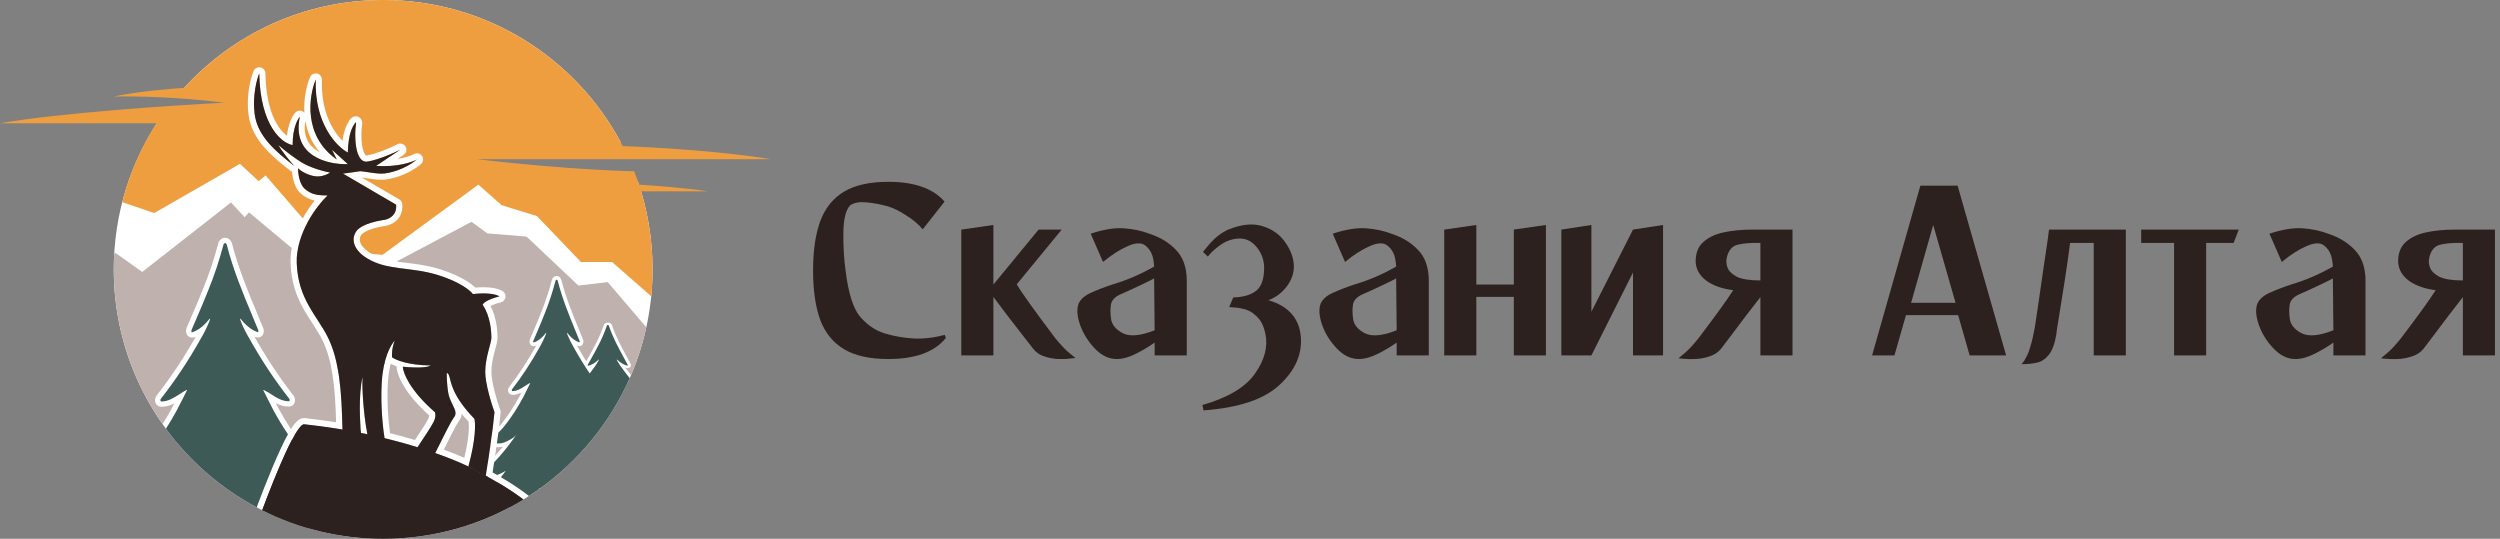
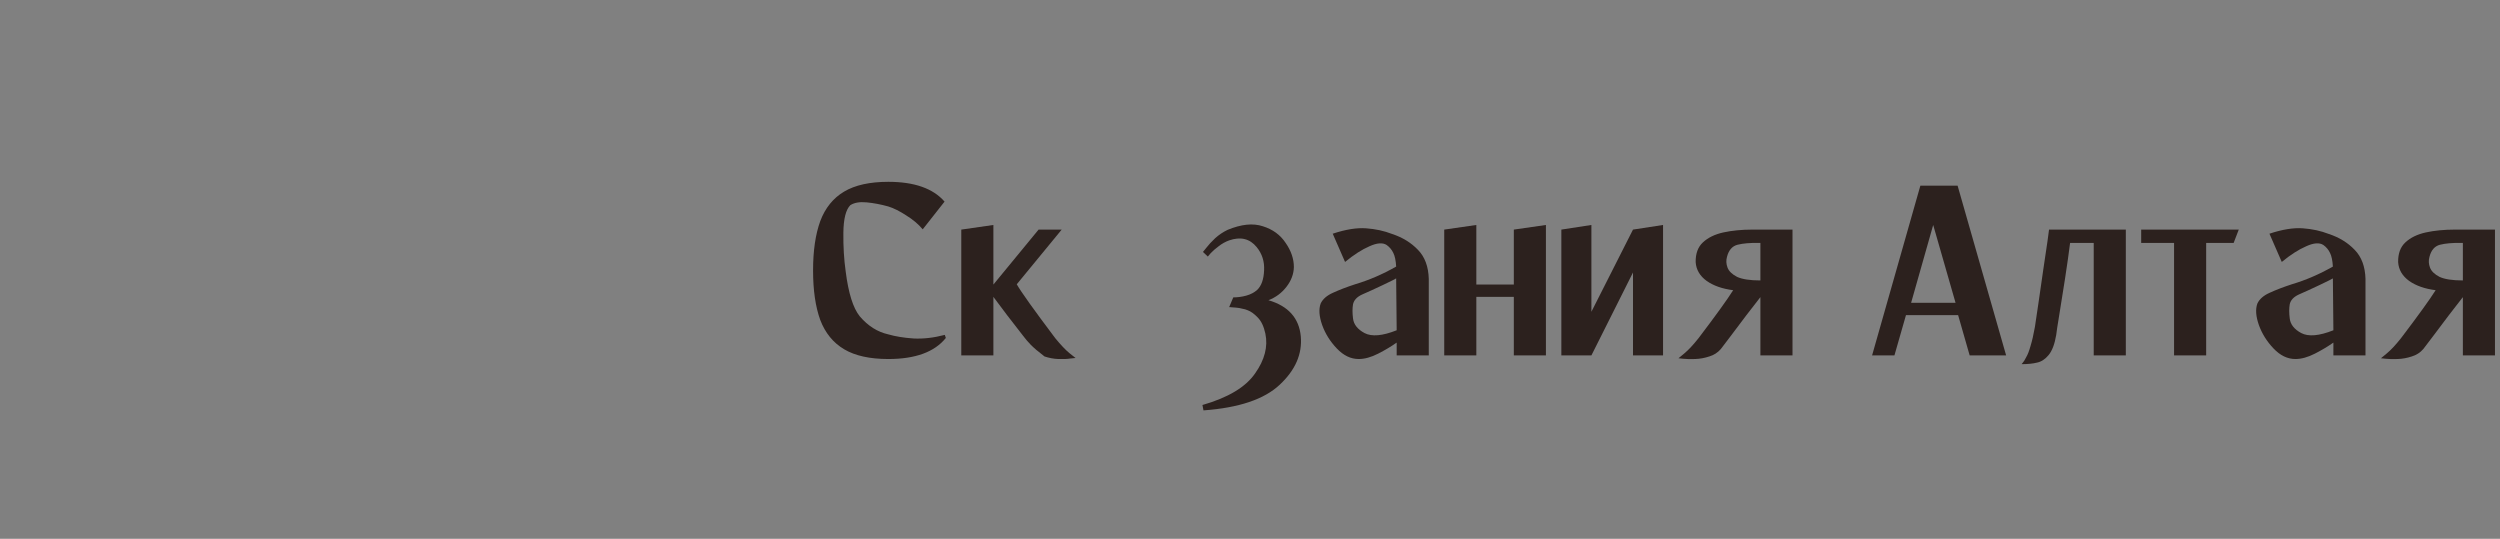
<svg xmlns="http://www.w3.org/2000/svg" width="464" height="100" viewBox="0 0 464 100" fill="none">
  <rect x="0" y="0" width="464" height="100" fill="#808080" stroke="none" />
  <path d="M175.358 62.154L175.548 62.726C173.451 65.332 169.892 66.635 164.871 66.635C161.44 66.635 158.707 66.031 156.673 64.824C154.639 63.616 153.162 61.805 152.24 59.39C151.351 56.943 150.906 53.877 150.906 50.191C150.906 46.536 151.351 43.486 152.24 41.039C153.162 38.592 154.639 36.765 156.673 35.558C158.707 34.35 161.44 33.746 164.871 33.746C169.701 33.746 173.181 34.97 175.31 37.417L171.258 42.564C170.464 41.611 169.447 40.753 168.208 39.99C167 39.196 165.888 38.64 164.871 38.322C163.505 37.941 162.17 37.687 160.868 37.56C159.565 37.432 158.548 37.607 157.817 38.084C156.991 38.91 156.562 40.61 156.53 43.184C156.498 45.726 156.641 48.125 156.959 50.381C157.468 54.417 158.341 57.197 159.581 58.723C161.106 60.502 162.87 61.614 164.871 62.059C166.174 62.44 167.731 62.695 169.543 62.822C171.354 62.917 173.292 62.695 175.358 62.154Z" fill="#2C211E" />
-   <path d="M195.86 62.774C196.877 64.013 197.751 64.935 198.482 65.539C199.245 66.142 199.626 66.444 199.626 66.444C199.626 66.444 199.308 66.476 198.673 66.54C198.069 66.635 197.322 66.667 196.432 66.635C195.574 66.603 194.716 66.444 193.859 66.158C193.001 65.904 192.301 65.427 191.761 64.728C191.444 64.315 190.824 63.521 189.902 62.345C188.981 61.138 187.996 59.867 186.947 58.532C185.93 57.166 185.072 56.022 184.373 55.1V65.968H178.415V42.612L184.373 41.754V52.812L192.762 42.612H197.052L188.711 52.764C189.505 54.163 191.888 57.499 195.86 62.774Z" fill="#2C211E" />
-   <path d="M220.259 51.764V65.968H214.301V63.584C213.316 64.283 212.172 64.967 210.869 65.634C209.566 66.301 208.359 66.635 207.247 66.635C205.785 66.635 204.434 65.984 203.195 64.681C201.956 63.378 201.05 61.932 200.478 60.343C199.906 58.723 199.811 57.388 200.192 56.339C200.574 55.513 201.336 54.846 202.48 54.337C203.656 53.797 205.022 53.273 206.579 52.764C209.153 52.002 211.695 50.906 214.206 49.476C214.142 48.364 213.967 47.521 213.681 46.95C213.395 46.346 212.982 45.853 212.442 45.472C211.711 44.995 210.647 45.075 209.249 45.71C207.85 46.314 206.341 47.283 204.72 48.618L202.433 43.375C204.816 42.58 206.881 42.247 208.629 42.374C210.377 42.501 211.981 42.85 213.443 43.422C215.381 44.058 216.986 45.043 218.257 46.377C219.528 47.68 220.195 49.476 220.259 51.764ZM206.198 59.104C206.325 60.216 207.04 61.122 208.343 61.821C209.678 62.52 211.664 62.345 214.301 61.297L214.206 51.668C214.206 51.668 213.967 51.795 213.491 52.05C213.014 52.272 212.426 52.558 211.727 52.907C211.06 53.225 210.377 53.543 209.678 53.861C208.978 54.179 208.375 54.449 207.866 54.671C206.913 55.116 206.357 55.72 206.198 56.482C206.071 57.213 206.071 58.087 206.198 59.104Z" fill="#2C211E" />
+   <path d="M195.86 62.774C196.877 64.013 197.751 64.935 198.482 65.539C199.245 66.142 199.626 66.444 199.626 66.444C199.626 66.444 199.308 66.476 198.673 66.54C198.069 66.635 197.322 66.667 196.432 66.635C195.574 66.603 194.716 66.444 193.859 66.158C191.444 64.315 190.824 63.521 189.902 62.345C188.981 61.138 187.996 59.867 186.947 58.532C185.93 57.166 185.072 56.022 184.373 55.1V65.968H178.415V42.612L184.373 41.754V52.812L192.762 42.612H197.052L188.711 52.764C189.505 54.163 191.888 57.499 195.86 62.774Z" fill="#2C211E" />
  <path d="M235.424 55.72C239.11 56.8 241.112 59.04 241.43 62.44C241.716 65.713 240.413 68.7 237.521 71.401C234.662 74.102 229.943 75.691 223.365 76.168L223.174 75.167C227.941 73.8 231.198 71.846 232.946 69.304C234.725 66.794 235.361 64.331 234.852 61.916C234.566 60.581 234.09 59.581 233.422 58.913C232.787 58.246 232.167 57.801 231.563 57.579C231.277 57.452 230.944 57.356 230.562 57.293C230.213 57.197 229.847 57.134 229.466 57.102C229.117 57.07 228.719 57.038 228.274 57.007H228.131L228.894 55.195C229.72 55.195 230.531 55.084 231.325 54.862C232.119 54.639 232.787 54.29 233.327 53.813C234.121 53.05 234.55 51.843 234.614 50.191C234.709 48.538 234.248 47.092 233.232 45.853C231.961 44.296 230.26 43.883 228.131 44.614C227.432 44.868 226.781 45.233 226.177 45.71C225.573 46.155 225.081 46.584 224.7 46.997C224.35 47.41 224.175 47.617 224.175 47.617L223.27 46.759C223.27 46.759 223.476 46.505 223.889 45.996C224.302 45.456 224.843 44.868 225.51 44.233C226.209 43.597 226.988 43.073 227.845 42.66C230.388 41.611 232.564 41.389 234.376 41.992C236.219 42.564 237.633 43.597 238.618 45.09C239.635 46.552 240.143 48.046 240.143 49.571C240.111 50.874 239.65 52.097 238.761 53.241C237.871 54.385 236.759 55.211 235.424 55.72Z" fill="#2C211E" />
  <path d="M265.181 51.764V65.968H259.223V63.584C258.238 64.283 257.094 64.967 255.791 65.634C254.488 66.301 253.281 66.635 252.169 66.635C250.707 66.635 249.356 65.984 248.117 64.681C246.878 63.378 245.972 61.932 245.4 60.343C244.828 58.723 244.733 57.388 245.114 56.339C245.495 55.513 246.258 54.846 247.402 54.337C248.578 53.797 249.944 53.273 251.501 52.764C254.075 52.002 256.617 50.906 259.128 49.476C259.064 48.364 258.889 47.521 258.603 46.95C258.317 46.346 257.904 45.853 257.364 45.472C256.633 44.995 255.569 45.075 254.17 45.71C252.772 46.314 251.263 47.283 249.642 48.618L247.354 43.375C249.738 42.58 251.803 42.247 253.551 42.374C255.298 42.501 256.903 42.85 258.365 43.422C260.303 44.058 261.908 45.043 263.179 46.377C264.45 47.68 265.117 49.476 265.181 51.764ZM251.12 59.104C251.247 60.216 251.962 61.122 253.265 61.821C254.599 62.52 256.585 62.345 259.223 61.297L259.128 51.668C259.128 51.668 258.889 51.795 258.413 52.05C257.936 52.272 257.348 52.558 256.649 52.907C255.982 53.225 255.298 53.543 254.599 53.861C253.9 54.179 253.297 54.449 252.788 54.671C251.835 55.116 251.279 55.72 251.12 56.482C250.993 57.213 250.993 58.087 251.12 59.104Z" fill="#2C211E" />
  <path d="M280.966 42.612L286.924 41.754V65.968H280.966V55.1H274.007V65.968H268.049V42.612L274.007 41.754V52.812H280.966V42.612Z" fill="#2C211E" />
  <path d="M303.085 42.612L308.661 41.754V65.968H303.085V50.572L295.363 65.968H289.786V42.612L295.363 41.754V57.865L303.085 42.612Z" fill="#2C211E" />
  <path d="M332.687 42.612V65.968H326.729V55.148C326.03 56.038 325.156 57.166 324.107 58.532C323.09 59.898 322.121 61.185 321.2 62.393C320.31 63.569 319.706 64.363 319.388 64.776C318.816 65.443 318.101 65.904 317.244 66.158C316.386 66.444 315.512 66.603 314.622 66.635C313.764 66.667 313.033 66.651 312.429 66.587C311.826 66.524 311.524 66.492 311.524 66.492C311.524 66.492 311.889 66.19 312.62 65.586C313.383 64.951 314.257 64.013 315.242 62.774C318.451 58.548 320.596 55.577 321.676 53.861C319.674 53.607 318.038 53.035 316.767 52.145C315.496 51.223 314.813 50.063 314.717 48.665C314.686 47.077 315.13 45.853 316.052 44.995C317.005 44.105 318.276 43.486 319.865 43.136C321.486 42.787 323.281 42.612 325.251 42.612H332.687ZM320.532 47.664C320.342 48.332 320.373 48.999 320.628 49.666C320.882 50.334 321.47 50.906 322.391 51.382C323.345 51.827 324.79 52.05 326.729 52.05V45.09C326.602 45.09 326.475 45.09 326.347 45.09C324.79 45.059 323.503 45.17 322.487 45.424C321.502 45.678 320.85 46.425 320.532 47.664Z" fill="#2C211E" />
  <path d="M365.571 65.968L363.426 58.484H353.75L351.605 65.968H347.458L356.419 34.461H363.331L372.339 65.968H365.571ZM354.703 56.196H362.949L358.802 41.754L354.703 56.196Z" fill="#2C211E" />
  <path d="M394.552 42.612V65.968H388.594V45.09H384.209C383.987 46.87 383.669 49.11 383.256 51.811C382.843 54.48 382.446 56.975 382.064 59.294C381.874 60.407 381.731 61.36 381.635 62.154C381.349 63.87 380.873 65.126 380.205 65.92C379.57 66.683 378.855 67.143 378.06 67.302C377.298 67.493 376.344 67.588 375.201 67.588C375.201 67.588 375.28 67.493 375.439 67.302C375.598 67.143 375.804 66.81 376.058 66.301C376.344 65.825 376.615 65.126 376.869 64.204C377.155 63.282 377.425 62.107 377.679 60.677C377.87 59.438 378.108 57.833 378.394 55.863C378.68 53.893 378.966 51.907 379.252 49.905C379.57 47.871 379.824 46.155 380.015 44.757C380.205 43.327 380.301 42.612 380.301 42.612H394.552Z" fill="#2C211E" />
  <path d="M415.516 42.612L414.563 45.09H409.463V65.968H403.505V45.09H397.404V42.612H415.516Z" fill="#2C211E" />
  <path d="M439.035 51.764V65.968H433.077V63.584C432.092 64.283 430.948 64.967 429.645 65.634C428.342 66.301 427.135 66.635 426.023 66.635C424.561 66.635 423.211 65.984 421.971 64.681C420.732 63.378 419.826 61.932 419.254 60.343C418.682 58.723 418.587 57.388 418.968 56.339C419.35 55.513 420.112 54.846 421.256 54.337C422.432 53.797 423.798 53.273 425.355 52.764C427.929 52.002 430.471 50.906 432.982 49.476C432.918 48.364 432.743 47.521 432.457 46.95C432.171 46.346 431.758 45.853 431.218 45.472C430.487 44.995 429.423 45.075 428.025 45.71C426.626 46.314 425.117 47.283 423.497 48.618L421.209 43.375C423.592 42.58 425.657 42.247 427.405 42.374C429.153 42.501 430.757 42.85 432.219 43.422C434.157 44.058 435.762 45.043 437.033 46.377C438.304 47.68 438.972 49.476 439.035 51.764ZM424.974 59.104C425.101 60.216 425.816 61.122 427.119 61.821C428.454 62.52 430.44 62.345 433.077 61.297L432.982 51.668C432.982 51.668 432.743 51.795 432.267 52.05C431.79 52.272 431.202 52.558 430.503 52.907C429.836 53.225 429.153 53.543 428.454 53.861C427.755 54.179 427.151 54.449 426.642 54.671C425.689 55.116 425.133 55.72 424.974 56.482C424.847 57.213 424.847 58.087 424.974 59.104Z" fill="#2C211E" />
  <path d="M463.066 42.612V65.968H457.108V55.148C456.409 56.038 455.535 57.166 454.486 58.532C453.469 59.898 452.5 61.185 451.579 62.393C450.689 63.569 450.085 64.363 449.767 64.776C449.195 65.443 448.481 65.904 447.623 66.158C446.765 66.444 445.891 66.603 445.001 66.635C444.143 66.667 443.412 66.651 442.808 66.587C442.205 66.524 441.903 66.492 441.903 66.492C441.903 66.492 442.268 66.19 442.999 65.586C443.762 64.951 444.636 64.013 445.621 62.774C448.83 58.548 450.975 55.577 452.055 53.861C450.053 53.607 448.417 53.035 447.146 52.145C445.875 51.223 445.192 50.063 445.096 48.665C445.065 47.077 445.509 45.853 446.431 44.995C447.384 44.105 448.655 43.486 450.244 43.136C451.865 42.787 453.66 42.612 455.63 42.612H463.066ZM450.911 47.664C450.721 48.332 450.753 48.999 451.007 49.666C451.261 50.334 451.849 50.906 452.77 51.382C453.724 51.827 455.169 52.05 457.108 52.05V45.09C456.981 45.09 456.854 45.09 456.726 45.09C455.169 45.059 453.882 45.17 452.866 45.424C451.881 45.678 451.229 46.425 450.911 47.664Z" fill="#2C211E" />
  <g clip-path="url(#clip0)">
    <path d="M71.115 100C98.73 100 121.115 77.614 121.115 50C121.115 44.292 120.159 38.808 118.398 33.699L85.557 31.077L84.27 27.312L115.26 26.501C106.849 10.732 90.236 0 71.115 0C56.458 0 43.273 6.307 34.127 16.356L43.851 18.208L42.898 21.401L29.742 21.915C24.297 29.92 21.115 39.589 21.115 50C21.115 77.614 43.501 100 71.115 100Z" fill="white" />
-     <path fill-rule="evenodd" clip-rule="evenodd" d="M55.168 46.892L58.791 49.917H70.986L71.965 49.399C73.067 49.638 74.206 49.779 75.389 49.926C77.241 50.155 79.2 50.398 81.289 51.049C85.331 52.307 87.294 53.925 87.771 54.576C88.919 54.445 89.849 54.435 90.583 54.488C91.774 54.574 92.445 54.828 92.68 55.005C91.855 55.218 91.234 55.441 90.773 55.653C89.915 56.047 89.613 56.402 89.582 56.578C91.06 58.723 91.203 61.678 91.203 62.679C91.203 63.057 91.04 63.666 90.837 64.424L90.837 64.424L90.837 64.425L90.837 64.425C90.502 65.674 90.059 67.328 90.059 69.018C90.059 71.192 91.203 74.913 91.775 76.501C91.679 77.613 91.498 79.115 91.285 80.708C91.121 80.949 90.973 81.209 90.853 81.492L90.852 81.493C90.779 81.665 90.735 81.884 90.769 82.108C90.792 82.261 90.863 82.462 91.022 82.62C90.858 83.776 90.689 84.918 90.534 85.935C90.374 86.068 90.209 86.201 90.038 86.338L90.02 86.352C89.888 86.458 89.752 86.567 89.615 86.68C89.512 86.625 89.409 86.57 89.305 86.514C88.758 86.203 88.062 85.843 87.223 85.449C88.313 81.147 88.247 78.545 88.057 77.741C85.991 75.603 84.906 73.901 84.301 72.611C83.835 71.615 83.654 70.865 83.529 70.348L83.509 70.263C83.482 70.155 83.458 70.058 83.434 69.972C83.388 69.81 83.342 69.682 83.298 69.582C83.236 69.441 83.178 69.354 83.125 69.304C83.028 69.213 82.95 69.247 82.909 69.304C82.909 69.502 82.914 69.785 82.927 70.116C82.93 70.204 82.934 70.296 82.938 70.39C82.975 71.165 83.05 72.13 83.195 72.927L83.201 72.955C83.361 73.808 83.729 74.561 84.037 75.193L84.037 75.193C84.293 75.717 84.508 76.158 84.53 76.501C84.562 77.017 84.507 77.097 84.248 77.477L84.248 77.477C84.124 77.659 83.952 77.911 83.72 78.313C83.267 79.098 82.126 81.369 81.293 83.054C80.314 82.708 79.265 82.358 78.151 82.01C79.024 80.706 80.13 79.009 80.478 78.313C80.936 77.398 80.828 76.724 80.717 76.501C77.189 73.436 75.613 70.817 75.036 69.239C74.911 68.896 74.833 68.602 74.792 68.363C74.773 68.252 74.762 68.152 74.759 68.065C75.175 68.104 75.56 68.135 75.917 68.157C78.669 68.327 79.724 68.023 79.906 67.827C77.716 67.807 76.037 67.526 74.841 67.192C74.644 67.137 74.459 67.08 74.287 67.023C73.6 66.793 73.124 66.555 72.852 66.37C72.817 66.346 72.785 66.323 72.757 66.301C72.68 64.852 73.075 63.632 73.281 63.203C72.869 63.605 72.192 64.641 71.65 66.36C71.641 66.389 71.632 66.419 71.623 66.449C71.257 67.635 70.957 69.138 70.85 70.972C70.642 74.539 70.922 77.989 71.199 80.105C70.157 79.857 69.079 79.617 67.967 79.386C67.294 75.049 67.219 71.38 67.275 69.972C66.659 72.775 66.728 76.659 66.902 79.171C65.808 78.955 64.683 78.749 63.528 78.556C63.369 71.45 62.741 66.472 60.888 62.679C60.32 61.515 59.625 60.444 58.916 59.35C57.126 56.591 55.244 53.69 55.073 48.809C55.051 48.164 55.086 47.524 55.168 46.892ZM54.144 46.037L46.211 39.413L45.398 40.314L42.873 37.57L26.399 50.474L21.393 46.916L21.192 47.208C21.167 47.567 21.116 48.627 21.116 50C21.116 60.682 24.466 70.582 30.172 78.706C30.774 77.752 31.352 76.766 31.904 75.75C32.055 75.458 32.206 75.166 32.356 74.874C31.636 75.232 30.837 75.501 29.958 75.501C29.615 75.501 29.307 75.358 29.092 75.124C28.898 74.912 28.818 74.67 28.788 74.486C28.731 74.133 28.815 73.727 29.069 73.404C31.696 70.064 34.124 66.415 36.326 62.495L36.328 62.491L36.331 62.487C36.236 62.526 36.141 62.563 36.044 62.597C36.031 62.602 36.017 62.606 36.003 62.611C35.657 62.718 35.244 62.668 34.925 62.389C34.671 62.167 34.586 61.894 34.554 61.75C34.488 61.458 34.517 61.125 34.634 60.85L34.636 60.847L35.477 58.887L35.481 58.878C36.259 57.115 36.99 55.357 37.702 53.57L37.706 53.561C38.806 50.877 39.745 48.064 40.514 45.153L40.519 45.135C40.561 44.987 40.628 44.835 40.728 44.694C40.808 44.581 40.913 44.47 41.044 44.377C41.156 44.289 41.294 44.214 41.457 44.171C41.541 44.149 41.628 44.137 41.716 44.137H41.846C41.94 44.137 42.034 44.15 42.124 44.176C42.294 44.225 42.434 44.307 42.544 44.402C42.664 44.491 42.76 44.594 42.834 44.699C42.938 44.846 43.007 45.004 43.048 45.157L43.049 45.162L43.05 45.166C44.228 49.76 45.918 53.822 47.658 58.006L47.658 58.006C48.047 58.941 48.438 59.881 48.827 60.835C48.922 61.034 48.963 61.245 48.963 61.441C48.963 61.66 48.913 61.896 48.793 62.113C48.703 62.278 48.567 62.414 48.401 62.505C48.101 62.669 47.746 62.686 47.435 62.555C47.364 62.529 47.294 62.502 47.224 62.474L47.231 62.486L47.236 62.496C49.428 66.405 51.843 70.048 54.457 73.387C54.564 73.521 54.636 73.667 54.682 73.807C54.727 73.947 54.749 74.091 54.751 74.231C54.759 74.333 54.753 74.435 54.733 74.535C54.702 74.701 54.63 74.886 54.491 75.053C54.46 75.09 54.427 75.125 54.391 75.157C54.201 75.327 53.93 75.459 53.607 75.46L53.604 75.46C52.724 75.46 51.921 75.191 51.197 74.833L51.392 75.215L51.674 75.767C52.406 77.114 53.183 78.408 54.002 79.644C54.249 79.249 54.491 78.901 54.727 78.616C54.931 78.368 55.167 78.122 55.434 77.936C55.681 77.765 56.1 77.544 56.618 77.609C58.609 77.823 60.531 78.08 62.379 78.37C62.212 71.401 61.581 66.703 59.86 63.181C59.392 62.223 58.827 61.319 58.208 60.362C58.126 60.234 58.042 60.106 57.958 59.977C57.419 59.145 56.848 58.265 56.321 57.32C55.08 55.096 54.057 52.477 53.93 48.848C53.897 47.893 53.978 46.951 54.144 46.037ZM93.851 94.544C87.03 98.032 79.303 100 71.116 100C67.04 100 63.078 99.512 59.285 98.592C59.114 98.411 58.944 98.229 58.775 98.045C60.377 98.415 61.824 98.508 62.347 98.508C62.557 98.508 62.797 98.457 63.02 98.309C63.243 98.161 63.378 97.963 63.453 97.785C63.587 97.467 63.56 97.156 63.535 96.992C63.506 96.799 63.449 96.615 63.388 96.465C63.335 96.335 63.242 96.139 63.098 95.974C63.003 95.867 62.932 95.795 62.867 95.732C62.832 95.699 62.814 95.682 62.8 95.669L62.8 95.669C62.79 95.66 62.783 95.653 62.773 95.644L62.764 95.635L62.752 95.623L62.745 95.617C62.157 95.034 61.531 94.536 60.951 94.074L60.813 93.964C60.182 93.461 59.603 92.989 59.072 92.43L59.071 92.428C58.1 91.409 57.157 90.339 56.244 89.22C57.165 89.413 58.117 89.37 59.043 89.079L59.045 89.078C59.297 88.999 59.488 88.847 59.619 88.689C59.657 88.643 59.691 88.594 59.72 88.542C59.77 88.454 59.809 88.362 59.84 88.271C59.849 88.246 59.857 88.22 59.863 88.194C59.907 88.019 59.919 87.838 59.901 87.663C59.885 87.5 59.842 87.332 59.765 87.171C59.332 86.171 58.648 85.368 58.012 84.692C57.817 84.486 57.632 84.295 57.456 84.114L57.455 84.113L57.455 84.113L57.455 84.113C57.015 83.66 56.634 83.269 56.315 82.838L56.306 82.825L56.296 82.813C55.753 82.126 55.224 81.416 54.711 80.683C55.448 79.42 56.065 78.686 56.483 78.745C73.1 80.532 84.873 85.312 88.72 87.497C88.667 87.552 88.615 87.608 88.564 87.665C88.458 87.781 88.391 87.918 88.352 88.011C88.307 88.118 88.266 88.249 88.245 88.388C88.227 88.508 88.21 88.728 88.306 88.953C88.36 89.078 88.452 89.212 88.6 89.313C88.748 89.414 88.909 89.453 89.052 89.458L89.068 89.458L89.073 89.458C89.907 89.461 90.735 89.351 91.546 89.132C90.939 89.803 90.317 90.444 89.68 91.053L89.668 91.065C89.549 91.185 89.481 91.234 89.389 91.3C89.37 91.314 89.35 91.328 89.328 91.344C89.306 91.36 89.281 91.379 89.254 91.399C89.045 91.56 88.875 91.746 88.687 92.09L88.684 92.096C88.56 92.328 88.531 92.602 88.564 92.829C88.592 93.017 88.728 93.501 89.254 93.615C89.268 93.618 89.282 93.621 89.296 93.623C90.717 93.839 92.146 93.792 93.546 93.49C93.528 93.58 93.517 93.671 93.516 93.762C93.514 93.898 93.533 94.09 93.635 94.279C93.688 94.379 93.761 94.469 93.851 94.544ZM117.119 69.62C116.764 69.175 116.417 68.722 116.079 68.261L116.072 68.251C116.113 68.264 116.155 68.277 116.198 68.288C116.384 68.348 116.596 68.341 116.775 68.265C116.874 68.224 116.956 68.162 117.01 68.086C117.081 67.987 117.111 67.879 117.111 67.779C117.111 67.689 117.087 67.593 117.03 67.502C116.798 67.066 116.564 66.636 116.332 66.209L116.331 66.208C115.291 64.295 114.281 62.438 113.577 60.337L113.575 60.333C113.551 60.263 113.51 60.191 113.448 60.123C113.403 60.076 113.346 60.028 113.274 59.988C113.208 59.944 113.125 59.907 113.023 59.884C112.969 59.873 112.913 59.867 112.857 59.867H112.779C112.727 59.867 112.675 59.872 112.624 59.882C112.527 59.902 112.445 59.936 112.378 59.976C112.299 60.019 112.237 60.069 112.189 60.121C112.129 60.186 112.089 60.255 112.063 60.323L112.061 60.331C111.601 61.662 111.04 62.948 110.382 64.176L110.38 64.18C109.954 64.997 109.517 65.801 109.052 66.607L109.05 66.611L108.802 67.052C108.212 66.106 107.641 65.135 107.091 64.139L107.082 64.123C107.13 64.143 107.179 64.162 107.228 64.181C107.444 64.272 107.69 64.261 107.898 64.145C108.013 64.081 108.107 63.986 108.169 63.87C108.252 63.717 108.287 63.551 108.287 63.397C108.287 63.259 108.259 63.111 108.193 62.971C107.926 62.307 107.657 61.651 107.391 61L107.387 60.992L107.385 60.986L107.384 60.984L107.383 60.982C106.177 58.041 105.006 55.184 104.19 51.955L104.188 51.948C104.16 51.841 104.113 51.729 104.04 51.626C103.989 51.553 103.923 51.48 103.839 51.417C103.763 51.351 103.666 51.293 103.548 51.259C103.486 51.24 103.421 51.231 103.356 51.231H103.265C103.205 51.231 103.144 51.239 103.086 51.255C102.973 51.285 102.878 51.338 102.8 51.4C102.709 51.465 102.636 51.543 102.581 51.622C102.512 51.722 102.465 51.829 102.436 51.933L102.432 51.945C101.9 53.992 101.249 55.969 100.486 57.857L100.484 57.863C99.99 59.12 99.484 60.355 98.945 61.595L98.942 61.601L98.358 62.981C98.277 63.175 98.257 63.409 98.302 63.614C98.325 63.715 98.384 63.908 98.559 64.064C98.781 64.26 99.067 64.295 99.307 64.219C99.316 64.216 99.326 64.213 99.335 64.21C99.402 64.186 99.468 64.16 99.534 64.132L99.531 64.138C98.005 66.894 96.323 69.46 94.502 71.808C94.326 72.035 94.268 72.32 94.307 72.569C94.328 72.698 94.383 72.868 94.518 73.017C94.667 73.182 94.88 73.283 95.118 73.283C95.727 73.283 96.28 73.093 96.78 72.842C96.676 73.047 96.571 73.252 96.466 73.458C95.506 75.251 94.434 76.91 93.265 78.415C93.26 78.422 93.254 78.429 93.249 78.436C93.076 78.679 92.871 78.904 92.639 79.15C92.756 78.194 92.853 77.318 92.915 76.6C92.929 76.435 92.907 76.27 92.851 76.114C92.576 75.35 92.158 74.058 91.811 72.696C91.457 71.31 91.203 69.953 91.203 69.018C91.203 67.807 91.459 66.585 91.739 65.488C91.798 65.258 91.868 64.995 91.936 64.74L91.937 64.738C92.011 64.46 92.083 64.191 92.134 63.987C92.238 63.571 92.347 63.09 92.347 62.679C92.347 61.768 92.243 59.097 91.043 56.794C91.421 56.598 92.03 56.354 92.966 56.112C93.392 56.003 93.717 55.658 93.803 55.227C93.888 54.796 93.719 54.353 93.367 54.09C92.944 53.772 92.238 53.545 91.374 53.422C90.575 53.308 89.535 53.269 88.23 53.38C87.814 52.98 87.222 52.526 86.462 52.063C85.32 51.367 83.731 50.611 81.629 49.956C79.433 49.273 77.357 49.016 75.502 48.787L75.502 48.787L75.5 48.786C75.121 48.739 74.751 48.694 74.392 48.646C74.123 48.61 73.859 48.573 73.6 48.533L87.503 41.171L90.456 43.315L97.73 43.915L107.358 53.004L112.792 52.361L119.959 60.744C119.286 63.818 118.33 66.786 117.119 69.62ZM91.893 84.587C92.376 84.05 92.85 83.494 93.312 82.92C92.921 83.004 92.523 83.027 92.125 82.985C92.048 83.528 91.97 84.066 91.893 84.587ZM77.008 81.66C75.568 81.23 74.028 80.805 72.394 80.397C72.11 78.413 71.773 74.788 71.992 71.039C72.074 69.644 72.27 68.47 72.514 67.504C72.812 67.671 73.181 67.84 73.617 68C73.615 68.037 73.614 68.075 73.616 68.113C73.651 68.957 74.088 70.252 75.037 71.791C75.967 73.299 77.435 75.118 79.668 77.102C79.658 77.25 79.611 77.489 79.455 77.801C79.115 78.481 77.901 80.334 77.008 81.66ZM86.165 84.968C85.079 84.49 83.812 83.975 82.376 83.445C83.201 81.778 84.286 79.62 84.71 78.884C84.874 78.602 85.002 78.404 85.104 78.253C85.123 78.223 85.146 78.191 85.169 78.156L85.169 78.156C85.245 78.046 85.334 77.916 85.397 77.808C85.508 77.619 85.606 77.4 85.653 77.118C85.67 77.011 85.679 76.905 85.681 76.802C86.067 77.271 86.5 77.762 86.986 78.276C87.03 78.679 87.053 79.421 86.952 80.524C86.848 81.664 86.616 83.148 86.165 84.968Z" fill="#BEB1AE" />
    <path fill-rule="evenodd" clip-rule="evenodd" d="M0 22.879H29.103C27.71 24.796 24.477 30.407 22.686 37.516L28.624 39.542L44.542 30.41L48.008 33.625L49.291 32.553L56.188 40.525C56.886 39.266 57.664 38.145 58.399 37.225C57.497 37.031 56.647 36.645 55.793 35.89C55.036 35.221 54.654 34.218 54.451 33.42C54.311 32.871 54.233 32.325 54.196 31.863C54.088 31.823 53.986 31.766 53.891 31.692C50.431 28.98 46.714 25.943 46.121 21.259C45.672 17.708 46.536 14.453 47.057 13.194C47.265 12.694 47.794 12.408 48.327 12.508C48.859 12.608 49.248 13.068 49.258 13.61C49.399 20.861 51.659 24.003 53.261 25.191C53.359 24.325 53.525 23.587 53.722 22.974C54.029 22.016 54.433 21.296 54.822 20.893C55.177 20.526 55.732 20.438 56.182 20.677C56.303 20.741 56.408 20.825 56.496 20.922C56.334 18.288 56.904 15.874 57.544 14.336C57.757 13.826 58.303 13.541 58.843 13.658C59.383 13.775 59.762 14.261 59.744 14.813C59.551 20.692 61.759 24.325 63.575 26.128C63.691 25.245 63.859 24.548 64.046 23.991C64.344 23.1 64.683 22.602 64.851 22.355C64.867 22.332 64.881 22.311 64.894 22.292C64.968 22.18 65.092 22.007 65.27 21.866C65.359 21.795 65.538 21.67 65.798 21.617C66.106 21.555 66.457 21.612 66.748 21.833C66.995 22.021 67.103 22.253 67.147 22.373C67.196 22.504 67.214 22.619 67.222 22.692C67.239 22.837 67.23 22.967 67.221 23.053C67.218 23.08 67.214 23.107 67.209 23.134C67.065 23.912 66.985 25.659 67.235 27.118C67.362 27.858 67.552 28.386 67.757 28.676C67.85 28.809 67.915 28.846 67.933 28.855L67.934 28.856C67.941 28.859 67.971 28.874 68.064 28.857L68.07 28.856L68.075 28.855C70.038 28.504 72.673 27.33 73.759 26.771C74.298 26.494 74.96 26.685 75.267 27.207C75.575 27.73 75.422 28.401 74.919 28.739L73.791 29.494C75.365 29.247 76.418 28.832 76.813 28.606C77.328 28.312 77.984 28.461 78.321 28.949C78.659 29.438 78.567 30.103 78.109 30.482C75.714 32.46 72.549 33.365 70.802 33.365C69.962 33.365 68.97 33.219 68.205 33.102L68.03 33.075L68.03 33.075L68.029 33.075L68.029 33.075L68.029 33.075C67.704 33.025 67.427 32.983 67.198 32.954L67.168 32.951L74.097 37.001C74.416 37.188 74.626 37.518 74.659 37.887C74.788 39.335 74.237 40.399 73.422 41.076C72.687 41.685 71.804 41.931 71.176 41.985C69.598 42.237 68.554 42.615 67.906 42.952C67.379 43.226 67.174 43.439 67.121 43.494C67.104 43.512 67.073 43.565 67.073 43.565C67.073 43.565 67.047 43.615 67.005 43.671C66.868 43.857 66.697 44.277 66.812 44.806C66.921 45.309 67.33 46.092 68.687 46.929C68.793 46.995 68.899 47.058 69.006 47.118L70.986 47.302L88.787 34.268L93.109 38.084L99.655 40.099L107.828 48.631H113.605L120.869 54.99C121.032 53.349 121.115 51.684 121.115 50C121.115 44.961 120.37 40.096 118.984 35.51H131.316C127.541 34.9 121.26 34.429 118.591 34.271C118.314 33.434 118.016 32.608 117.697 31.792C107.526 31.563 94.003 30.203 88.513 29.552H143.041C134.347 28.065 121.115 27.311 115.586 27.121C107.282 11.014 90.485 -0 71.115 -0C56.484 -0 43.321 6.284 34.177 16.301C31.46 16.476 25.043 17.045 21.115 17.922C24.229 17.826 32.688 17.922 41.611 19.066C32.412 19.526 11.211 20.934 0 22.879ZM66.799 46.914C65.161 45.298 65.57 43.692 66.084 42.993C66.322 42.501 67.647 41.382 71.041 40.848C71.947 40.785 73.71 40.124 73.519 37.989L63.653 32.221C64.115 32.161 64.854 32.063 65.497 31.974C66.047 31.898 66.528 31.827 66.703 31.792C66.924 31.748 67.502 31.837 68.206 31.945C69.023 32.07 70.009 32.221 70.802 32.221C71.319 32.221 72.011 32.122 72.785 31.916C74.226 31.532 75.954 30.777 77.38 29.6C76.719 29.977 75.026 30.599 72.589 30.784C72.335 30.803 72.073 30.818 71.803 30.827C71.182 30.848 70.519 30.839 69.819 30.792L69.802 30.791L74.282 27.788C73.342 28.272 71.225 29.232 69.303 29.748C68.952 29.843 68.606 29.922 68.276 29.981C66.619 30.294 66.049 27.941 65.947 25.773C65.915 25.094 65.929 24.434 65.97 23.879C65.993 23.572 66.023 23.297 66.059 23.069C66.067 23.019 66.075 22.972 66.084 22.927C66.099 22.789 66.076 22.599 65.872 22.888L65.862 22.902L65.846 22.927L65.834 22.944L65.802 22.991C65.703 23.136 65.558 23.35 65.4 23.681C65.193 24.116 64.966 24.751 64.799 25.694C64.73 26.08 64.672 26.518 64.629 27.016C64.595 27.41 64.57 27.841 64.558 28.313C64.229 28.138 63.849 27.885 63.444 27.552C61.719 26.132 59.536 23.246 58.824 18.672C58.64 17.488 58.554 16.19 58.6 14.776C58.195 15.749 57.815 17.131 57.672 18.703C57.414 21.542 57.928 25.002 60.459 27.807C60.574 27.934 60.692 28.059 60.815 28.183C60.89 28.258 60.966 28.333 61.044 28.408C61.293 28.645 61.557 28.876 61.839 29.101C62.053 29.271 62.276 29.438 62.509 29.6L61.603 27.788L64.558 30.458C64.167 30.473 63.738 30.469 63.286 30.439C63.122 30.429 62.955 30.415 62.785 30.397C62.536 30.372 62.282 30.338 62.025 30.296C61.8 30.26 61.573 30.217 61.346 30.167C58.817 29.611 56.208 28.194 55.566 25.193C55.355 24.205 55.357 23.045 55.645 21.687C55.29 22.055 54.651 23.21 54.408 25.234C54.387 25.406 54.37 25.584 54.355 25.768C54.327 26.131 54.311 26.518 54.311 26.93C53.979 26.872 53.59 26.735 53.172 26.503C51.435 25.536 49.191 22.911 48.399 17.339C48.241 16.225 48.141 14.992 48.114 13.632C47.839 14.296 47.437 15.652 47.247 17.343C47.119 18.484 47.087 19.779 47.256 21.115C47.571 23.603 48.88 25.593 50.639 27.384L50.653 27.398L50.686 27.432C50.785 27.532 50.885 27.631 50.986 27.73C51.404 28.137 51.845 28.534 52.3 28.926C52.959 29.492 53.649 30.046 54.351 30.599C54.433 30.663 54.515 30.727 54.597 30.791C54.532 30.718 54.461 30.638 54.385 30.55C54.332 30.489 54.277 30.425 54.22 30.358C53.399 29.399 52.145 27.842 51.689 26.93C52.012 27.214 52.499 27.624 53.068 28.075C53.653 28.538 54.325 29.045 54.993 29.502C55.53 29.869 56.065 30.204 56.551 30.458C57.447 30.926 58.484 31.298 59.388 31.566C60.175 31.8 60.863 31.956 61.27 32.031C60.989 32.237 60.227 32.644 59.295 32.731C59.224 32.738 59.151 32.743 59.077 32.745C58.286 32.775 57.315 32.48 56.518 32.071C56.141 31.878 55.803 31.659 55.541 31.437C55.456 31.365 55.379 31.292 55.312 31.22C55.312 31.35 55.317 31.502 55.328 31.671C55.351 32.001 55.398 32.394 55.482 32.8C55.654 33.636 55.978 34.527 56.551 35.033C57.405 35.789 58.237 36.092 59.265 36.207C59.728 36.259 60.231 36.273 60.793 36.273C60.483 36.57 60.126 36.948 59.744 37.393C58.86 38.426 57.846 39.825 56.989 41.45L61.273 46.401L66.799 46.914ZM59.326 28.247C59.139 28.149 58.958 28.043 58.784 27.929C57.956 27.387 57.305 26.677 56.929 25.752C56.591 24.922 56.443 23.842 56.67 22.431C57.008 24.407 57.808 26.44 59.326 28.247Z" fill="#EF9E3F" />
    <path fill-rule="evenodd" clip-rule="evenodd" d="M57.515 98.128C57.158 97.729 56.806 97.323 56.458 96.911C56.26 96.662 56.066 96.408 55.873 96.155L55.873 96.155L55.872 96.154C55.716 95.95 55.561 95.746 55.403 95.545C57.598 96.86 59.959 97.534 62.344 97.525C62.74 97.525 62.494 96.788 62.344 96.617C62.244 96.503 62.187 96.45 62.13 96.397C62.101 96.371 62.073 96.344 62.039 96.31C61.49 95.767 60.904 95.3 60.317 94.833L60.317 94.833C59.643 94.296 58.967 93.758 58.344 93.1C56.612 91.282 54.967 89.305 53.42 87.18C53.072 86.715 52.738 86.244 52.414 85.752C52.793 86.322 53.26 86.761 53.778 87.036C54.217 87.33 54.672 87.577 55.137 87.774C56.287 88.392 57.54 88.52 58.74 88.142C58.78 88.13 58.816 88.104 58.847 88.067C58.866 88.034 58.882 87.997 58.895 87.958C58.911 87.895 58.916 87.827 58.909 87.76C58.902 87.694 58.884 87.63 58.856 87.576C58.397 86.503 57.572 85.654 56.779 84.838C56.32 84.366 55.871 83.905 55.51 83.417C55.056 82.842 54.612 82.252 54.178 81.648C52.538 84.761 50.459 89.901 48.663 94.687C51.472 96.102 54.433 97.259 57.515 98.128ZM47.64 94.157C48.56 91.71 49.552 89.175 50.521 86.866C51.545 84.427 52.557 82.208 53.442 80.603L53.446 80.596C52.505 79.207 51.618 77.746 50.789 76.219L50.502 75.657C49.95 74.576 49.399 73.496 48.854 72.402C48.841 72.379 48.853 72.382 48.883 72.388C48.906 72.394 48.94 72.402 48.98 72.402C49.149 72.477 49.464 72.647 49.672 72.791H49.725L49.991 72.962L50.072 73.014L50.112 73.04C51.244 73.771 52.338 74.478 53.604 74.478C53.645 74.478 53.685 74.461 53.72 74.43C53.738 74.409 53.749 74.38 53.754 74.348C53.759 74.33 53.759 74.311 53.754 74.293V74.246C53.754 74.198 53.746 74.15 53.732 74.106C53.718 74.063 53.697 74.024 53.672 73.993C51.024 70.611 48.58 66.924 46.364 62.971C45.747 61.951 45.195 60.857 44.714 59.7C44.368 58.804 44.649 59.151 44.961 59.537L44.961 59.537L44.961 59.537L44.961 59.537L44.961 59.537C45.041 59.637 45.124 59.739 45.198 59.823C45.229 59.858 45.261 59.889 45.295 59.918C46.043 60.73 46.9 61.318 47.815 61.646C47.847 61.664 47.883 61.664 47.916 61.646C47.948 61.587 47.966 61.515 47.966 61.441C47.966 61.367 47.948 61.295 47.916 61.236C47.529 60.285 47.136 59.342 46.745 58.401C45.002 54.214 43.28 50.074 42.083 45.407C42.069 45.352 42.046 45.303 42.017 45.261C41.988 45.22 41.953 45.188 41.914 45.168C41.895 45.144 41.871 45.127 41.846 45.12H41.716C41.691 45.126 41.668 45.14 41.648 45.161C41.61 45.182 41.575 45.215 41.546 45.256C41.517 45.297 41.494 45.346 41.479 45.4C40.7 48.35 39.747 51.204 38.63 53.929C37.914 55.725 37.179 57.494 36.395 59.27L35.554 61.23C35.481 61.4 35.505 61.735 35.704 61.673C36.62 61.346 37.479 60.758 38.228 59.946C38.325 59.856 38.454 59.696 38.579 59.542C38.894 59.153 39.179 58.801 38.833 59.7C38.355 60.854 37.809 61.949 37.198 62.971C34.973 66.932 32.517 70.624 29.856 74.007C29.711 74.191 29.745 74.519 29.958 74.519C31.192 74.519 32.245 73.847 33.361 73.136L33.556 73.012C33.466 73.068 34.82 72.19 34.722 72.388C34.093 73.672 33.445 74.935 32.787 76.205C32.156 77.367 31.492 78.491 30.796 79.575C35.231 85.61 40.988 90.614 47.64 94.157ZM97.14 92.702C96.342 93.189 95.529 93.655 94.701 94.099C94.593 94.089 94.485 94.074 94.377 94.054C94.123 93.996 94.196 93.578 94.317 93.386C94.567 92.995 94.889 92.763 95.214 92.531C95.443 92.367 95.672 92.202 95.879 91.98C93.79 92.945 91.583 93.272 89.401 92.94C89.223 92.901 89.206 92.585 89.293 92.421C89.474 92.091 89.6 92 89.771 91.877C89.875 91.802 89.996 91.714 90.158 91.552C90.856 90.884 91.537 90.18 92.198 89.44C94.173 90.6 95.776 91.663 97.14 92.702ZM98.173 92.054C96.739 90.934 95.052 89.799 92.961 88.562C93.025 88.487 93.088 88.411 93.151 88.335C93.399 88.028 93.64 87.702 93.881 87.375L93.881 87.375L93.881 87.375L93.881 87.375C93.361 87.692 92.826 87.956 92.283 88.165C92.003 88.004 91.717 87.84 91.423 87.675C91.51 87.12 91.608 86.484 91.712 85.797C91.757 85.751 91.802 85.704 91.847 85.656C93.049 84.379 94.19 82.989 95.262 81.493C95.504 81.167 95.735 80.836 95.959 80.49C95.692 80.894 95.363 81.203 94.997 81.393C94.693 81.599 94.378 81.773 94.056 81.911C93.469 82.229 92.843 82.36 92.222 82.3C92.316 81.63 92.407 80.96 92.492 80.309C92.632 80.156 92.775 80.007 92.916 79.86L92.916 79.86C93.242 79.52 93.56 79.189 93.811 78.838C95.007 77.299 96.101 75.605 97.079 73.778C97.534 72.885 97.984 71.996 98.419 71.094C98.487 70.955 97.549 71.572 97.611 71.533L97.476 71.62C96.703 72.12 95.973 72.592 95.118 72.592C94.971 72.592 94.947 72.361 95.048 72.232C96.892 69.853 98.593 67.258 100.135 64.473C100.558 63.754 100.937 62.984 101.268 62.173C101.508 61.541 101.31 61.789 101.092 62.062C101.005 62.17 100.916 62.283 100.849 62.346C100.329 62.917 99.734 63.33 99.1 63.56C98.962 63.604 98.945 63.368 98.996 63.248L99.579 61.87C100.122 60.622 100.631 59.379 101.127 58.116C101.901 56.199 102.561 54.193 103.101 52.119C103.112 52.081 103.128 52.047 103.148 52.018C103.168 51.989 103.192 51.966 103.218 51.951C103.232 51.936 103.248 51.926 103.265 51.922H103.356C103.373 51.927 103.389 51.939 103.403 51.956C103.43 51.97 103.454 51.992 103.474 52.022C103.494 52.05 103.51 52.085 103.52 52.124C104.349 55.405 105.543 58.316 106.75 61.26L106.75 61.26L106.75 61.26L106.75 61.26L106.751 61.26C107.022 61.921 107.293 62.584 107.562 63.253C107.584 63.294 107.596 63.345 107.596 63.397C107.596 63.449 107.584 63.5 107.562 63.541C107.539 63.554 107.514 63.554 107.491 63.541C106.858 63.311 106.264 62.897 105.745 62.327C105.722 62.306 105.7 62.284 105.678 62.259C105.627 62.2 105.57 62.128 105.514 62.058C105.298 61.787 105.103 61.543 105.343 62.173C105.676 62.986 106.059 63.756 106.486 64.473C107.417 66.157 108.406 67.773 109.449 69.314C109.662 69.038 109.872 68.76 110.079 68.478C110.444 68.011 110.77 67.51 111.056 66.983C111.263 66.572 111.092 66.733 110.904 66.91C110.83 66.981 110.752 67.054 110.695 67.095C110.246 67.466 109.733 67.735 109.185 67.885C109.067 67.913 109.052 67.76 109.096 67.682L109.599 66.786C110.067 65.974 110.507 65.165 110.935 64.344C111.602 63.098 112.172 61.793 112.637 60.444C112.647 60.419 112.66 60.397 112.678 60.378C112.695 60.359 112.716 60.344 112.739 60.335C112.751 60.325 112.764 60.319 112.779 60.316H112.857C112.872 60.319 112.886 60.327 112.898 60.338C112.921 60.347 112.942 60.362 112.959 60.381C112.977 60.399 112.99 60.422 112.999 60.447C113.714 62.581 114.744 64.474 115.785 66.389L115.785 66.389C116.019 66.819 116.254 67.25 116.486 67.685C116.505 67.712 116.515 67.745 116.515 67.779C116.515 67.813 116.505 67.846 116.486 67.873C116.466 67.881 116.444 67.881 116.425 67.873C115.878 67.723 115.366 67.454 114.919 67.083C114.898 67.069 114.879 67.055 114.861 67.039C114.816 67 114.767 66.954 114.719 66.908C114.532 66.732 114.365 66.573 114.572 66.983C114.859 67.512 115.189 68.012 115.558 68.478C115.983 69.059 116.422 69.627 116.875 70.182C113.232 78.431 107.423 85.51 100.169 90.698C100.151 90.659 100.133 90.621 100.115 90.582C100.079 90.661 100.041 90.739 100.003 90.816C99.403 91.241 98.793 91.654 98.173 92.054ZM90.378 86.95L90.272 87.036L90.358 87.083L90.378 86.95ZM89.076 88.767C89.637 88.769 90.196 88.716 90.749 88.608C90.302 88.357 89.837 88.101 89.353 87.839C89.259 87.932 89.166 88.028 89.076 88.129C88.965 88.249 88.794 88.758 89.076 88.767Z" fill="#3D5A57" />
    <path d="M47.256 21.115C46.837 17.798 47.654 14.744 48.114 13.632C48.305 23.432 52.325 26.581 54.311 26.93C54.311 23.842 55.2 22.148 55.645 21.687C54.082 29.047 60.936 30.601 64.558 30.458L61.603 27.788L62.509 29.6C56.255 25.253 57.298 17.906 58.6 14.776C58.334 22.936 62.461 27.201 64.558 28.313C64.654 24.511 65.559 23.356 65.846 22.927C66.074 22.583 66.1 22.784 66.084 22.927C65.75 24.738 65.75 30.458 68.276 29.981C70.412 29.6 73.17 28.36 74.282 27.788L69.802 30.791C73.729 31.058 76.49 30.108 77.38 29.6C75.188 31.411 72.28 32.221 70.803 32.221C69.325 32.221 67.18 31.697 66.703 31.792C66.322 31.868 64.511 32.11 63.653 32.221L73.519 37.989C73.71 40.124 71.947 40.785 71.041 40.848C67.647 41.382 66.322 42.501 66.084 42.993C65.464 43.835 64.997 45.996 68.086 47.903C71.947 50.286 76.236 49.476 81.289 51.049C85.331 52.307 87.294 53.924 87.771 54.576C90.784 54.233 92.299 54.719 92.68 55.005C90.316 55.615 89.63 56.308 89.582 56.578C91.06 58.723 91.203 61.678 91.203 62.679C91.203 63.68 90.059 66.301 90.059 69.018C90.059 71.192 91.203 74.913 91.775 76.501C91.508 79.59 90.583 85.701 90.154 88.37L86.913 86.606C88.324 81.611 88.264 78.615 88.057 77.741C83.958 73.499 83.72 70.972 83.434 69.971C83.205 69.171 82.989 69.193 82.909 69.304C82.909 69.987 82.966 71.668 83.195 72.927C83.481 74.499 84.482 75.739 84.53 76.501C84.578 77.264 84.435 77.073 83.72 78.313C83.148 79.304 81.479 82.666 80.717 84.223L77.428 83.079C78.254 81.872 80.021 79.228 80.478 78.313C80.936 77.397 80.828 76.724 80.717 76.501C76.065 72.46 74.806 69.193 74.759 68.065C78.381 68.408 79.7 68.049 79.906 67.826C75.712 67.788 73.392 66.794 72.757 66.301C72.68 64.852 73.075 63.632 73.281 63.203C72.582 63.886 71.117 66.397 70.85 70.972C70.583 75.548 71.12 79.933 71.422 81.554C70.355 81.363 68.848 81.061 68.229 80.934C67.314 75.939 67.212 71.544 67.275 69.971C66.513 73.441 66.799 78.567 67.037 80.696C65.588 80.505 64.114 80.362 63.558 80.315C63.462 72.259 62.89 66.778 60.888 62.679C58.886 58.58 55.312 55.624 55.073 48.808C54.883 43.356 58.807 38.179 60.793 36.273C58.982 36.273 57.79 36.13 56.551 35.033C55.559 34.156 55.312 32.126 55.312 31.22C56.027 31.983 57.79 32.793 59.077 32.745C60.107 32.707 60.968 32.253 61.27 32.031C60.396 31.872 58.229 31.335 56.551 30.458C54.873 29.581 52.611 27.741 51.689 26.93C52.223 27.998 53.85 29.949 54.597 30.791C51.069 28.027 47.781 25.262 47.256 21.115Z" fill="#2C211E" />
-     <path d="M97.14 92.702C89.559 97.332 80.649 100 71.115 100C63.041 100 55.414 98.086 48.663 94.687C51.523 87.066 55.099 78.547 56.483 78.745C73.146 80.537 84.938 85.339 88.751 87.515C92.417 89.474 95.058 91.117 97.14 92.702Z" fill="#2C211E" />
  </g>
  <defs>
    <clipPath id="clip0">
-       <rect width="143.089" height="100" fill="white" />
-     </clipPath>
+       </clipPath>
  </defs>
</svg>